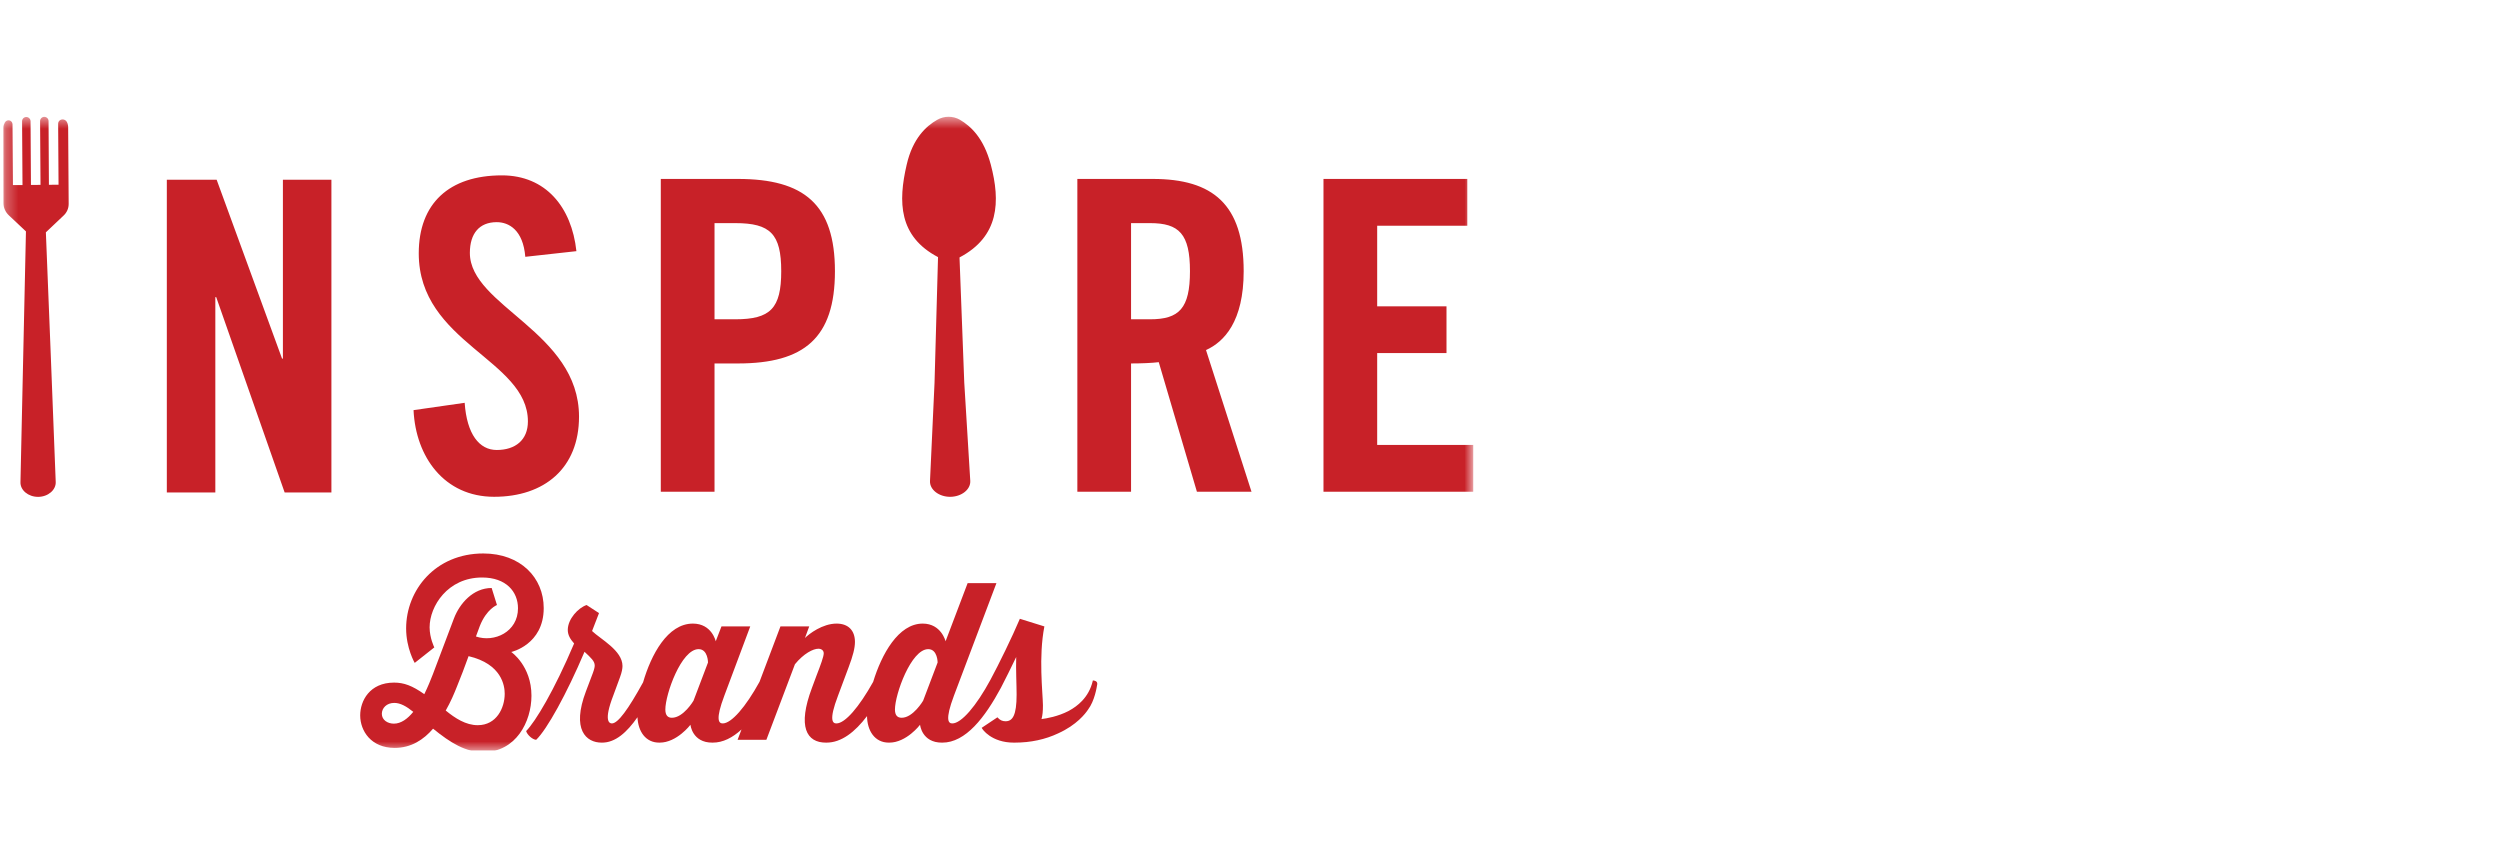
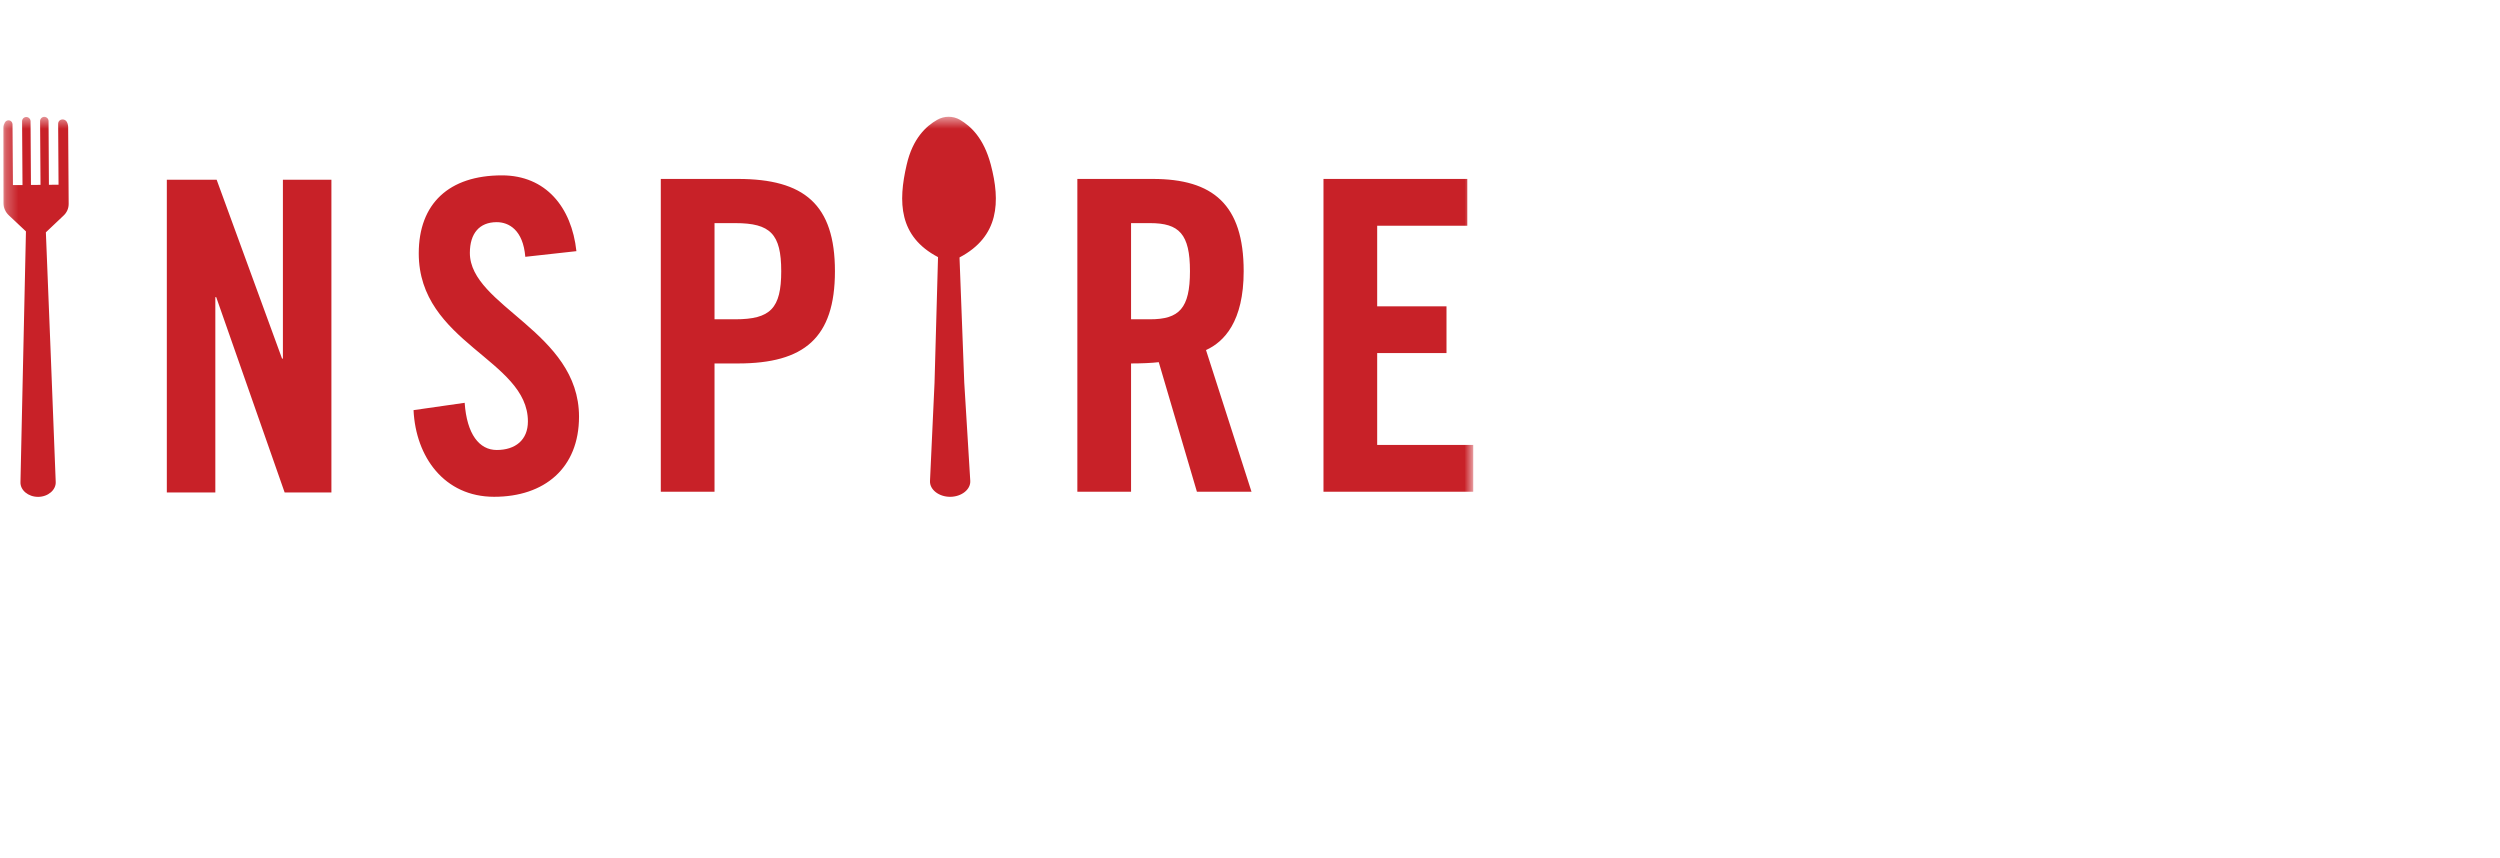
<svg xmlns="http://www.w3.org/2000/svg" width="204" height="70" viewBox="0 0 204 70" fill="none">
  <g clip-path="url(#clip0_1_5)">
    <mask id="mask0_1_5" style="mask-type:luminance" maskUnits="userSpaceOnUse" x="0" y="9" width="121" height="53">
      <path d="M0.274 61.368H120.226V9.528H0.274V61.368Z" fill="white" />
    </mask>
    <g mask="url(#mask0_1_5)">
      <path d="M5.562 10.363L5.603 16.63C5.606 17.008 5.453 17.352 5.17 17.607L3.743 18.958L4.127 28.57L4.546 39.313C4.585 39.97 3.93 40.537 3.117 40.544C2.302 40.548 1.642 39.995 1.67 39.335L1.905 28.585L2.117 18.882L0.695 17.544C0.445 17.297 0.283 16.952 0.282 16.58L0.274 10.406C0.272 10.25 0.331 10.125 0.394 9.996C0.582 9.682 1.016 9.805 1.021 10.15L1.054 15.101L1.836 15.099L1.802 9.892C1.802 9.704 1.957 9.547 2.143 9.545C2.333 9.545 2.489 9.702 2.493 9.888L2.525 15.092L3.306 15.086L3.271 9.884C3.268 9.693 3.427 9.534 3.615 9.534C3.802 9.534 3.963 9.687 3.962 9.877L3.991 15.079L4.777 15.072L4.745 10.088C4.743 9.775 5.147 9.618 5.399 9.866C5.499 9.99 5.558 10.178 5.562 10.363ZM80.846 13.423C81.643 16.443 81.544 19.3 78.296 21.007L78.683 31.207L79.174 39.239C79.214 39.937 78.464 40.535 77.535 40.541C76.607 40.541 75.853 39.947 75.888 39.249L76.257 31.25L76.543 20.98C73.325 19.294 73.28 16.469 73.984 13.444C74.477 11.283 75.584 10.282 76.473 9.779C77.045 9.448 77.759 9.443 78.331 9.773C79.227 10.303 80.268 11.263 80.846 13.423ZM101.484 22.13C101.484 16.688 98.976 14.601 94.063 14.601H87.912V40.123H92.294V29.658C93.073 29.658 93.991 29.623 94.555 29.553L97.667 40.123H102.122L98.41 28.565C99.894 27.892 101.484 26.231 101.484 22.13ZM60.213 14.601H53.921V40.123H58.305V29.658H60.213C65.621 29.658 68.131 27.576 68.131 22.13C68.131 16.687 65.621 14.601 60.213 14.601ZM47.248 34C47.248 38.204 44.421 40.538 40.321 40.538C36.256 40.538 33.922 37.286 33.745 33.467L37.917 32.869C38.094 35.447 39.119 36.719 40.532 36.719C42.053 36.719 43.077 35.907 43.077 34.388C43.077 29.334 34.17 27.989 34.17 20.673C34.17 16.608 36.645 14.31 40.957 14.31C44.525 14.31 46.646 16.892 47.035 20.495L42.865 20.956C42.686 18.764 41.521 18.128 40.532 18.128C39.119 18.128 38.341 19.047 38.341 20.637C38.341 24.986 47.248 27.072 47.248 34ZM120.226 36.305V40.123H107.996V14.601H119.732V18.419H112.378V24.994H118.034V28.811H112.378V36.305H120.226ZM23.085 14.664H27.043V40.185H23.227L17.642 24.244H17.571V40.185H13.613V14.664H17.678L23.015 29.262H23.085V14.664ZM97.101 22.13C97.101 25.171 96.219 26.054 93.85 26.054H92.294V18.207H93.85C96.219 18.207 97.101 19.092 97.101 22.13ZM63.748 22.13C63.748 25.171 62.865 26.054 60.001 26.054H58.305V18.207H60.001C62.865 18.207 63.748 19.092 63.748 22.13Z" fill="#C82128" />
    </g>
    <mask id="mask1_1_5" style="mask-type:luminance" maskUnits="userSpaceOnUse" x="0" y="9" width="121" height="53">
-       <path d="M0.274 61.368H120.226V9.528H0.274V61.368Z" fill="white" />
+       <path d="M0.274 61.368H120.226V9.528V61.368Z" fill="white" />
    </mask>
    <g mask="url(#mask1_1_5)">
-       <path d="M38.986 59.175C38.004 59.175 37.138 58.606 36.371 57.98C36.77 57.285 37.071 56.573 37.288 56.02C37.587 55.289 37.938 54.38 38.236 53.542C40.952 54.183 41.184 55.966 41.184 56.609C41.184 57.767 40.519 59.175 38.986 59.175ZM32.141 59.05C31.624 59.05 31.158 58.747 31.158 58.248C31.158 57.785 31.542 57.357 32.174 57.357C32.674 57.357 33.173 57.642 33.723 58.087C33.257 58.659 32.723 59.05 32.141 59.05ZM44.367 49.62C44.367 47.142 42.483 45.163 39.436 45.163C35.522 45.163 33.14 48.157 33.14 51.279C33.14 52.899 33.84 54.093 33.84 54.093L35.439 52.829C35.439 52.829 35.056 52.062 35.056 51.189C35.056 49.46 36.537 47.124 39.337 47.124C41.301 47.124 42.268 48.283 42.268 49.637C42.268 51.563 40.336 52.453 38.837 51.937L39.153 51.082C39.703 49.691 40.552 49.369 40.552 49.369L40.119 47.98C38.603 47.98 37.504 49.246 37.038 50.475L35.322 55.02C35.155 55.45 34.922 56.037 34.623 56.644C33.64 55.949 32.957 55.7 32.157 55.7C30.159 55.7 29.392 57.197 29.392 58.373C29.392 59.639 30.275 61.029 32.207 61.029C33.556 61.029 34.572 60.352 35.339 59.46C36.788 60.637 37.986 61.369 39.436 61.369C42.101 61.369 43.367 58.889 43.367 56.769C43.367 54.326 41.718 53.202 41.718 53.202C41.718 53.202 44.367 52.614 44.367 49.62Z" fill="#C82128" />
-       <path d="M75.327 57.178C75.327 57.178 74.51 58.569 73.578 58.569C73.228 58.569 73.028 58.372 73.028 57.892C73.028 56.66 74.345 52.97 75.744 52.97C76.51 52.97 76.51 54.059 76.51 54.059L75.327 57.178ZM56.59 57.178C56.59 57.178 55.774 58.569 54.825 58.569C54.491 58.569 54.292 58.372 54.292 57.892C54.292 56.66 55.59 52.97 57.007 52.97C57.773 52.97 57.773 54.059 57.773 54.059L56.59 57.178ZM88.785 57.903C89.326 57.19 89.498 56.069 89.535 55.829C89.546 55.756 89.529 55.701 89.499 55.659C89.407 55.528 89.18 55.523 89.18 55.523C89.177 55.536 89.172 55.55 89.169 55.562C89.009 56.243 88.69 56.776 88.295 57.193C87.975 57.53 87.607 57.793 87.234 57.995C87.221 58.002 87.209 58.01 87.196 58.016C87.196 58.017 87.195 58.017 87.194 58.018C86.324 58.467 85.414 58.623 84.987 58.676C85.071 58.372 85.104 58.052 85.104 57.552C85.087 56.465 84.737 53.613 85.221 51.116L83.221 50.493C82.588 51.99 81.505 54.202 80.823 55.467C79.658 57.624 78.442 59.032 77.708 59.032C77.391 59.032 77.093 58.765 77.841 56.769L81.308 47.586H78.958L77.159 52.329C77.159 52.329 76.809 50.885 75.294 50.885C73.3 50.885 71.933 53.401 71.25 55.64C70.1 57.698 68.961 59.032 68.248 59.032C67.965 59.032 67.599 58.819 68.382 56.769L69.247 54.45C69.598 53.523 69.764 52.882 69.764 52.383C69.764 51.438 69.214 50.885 68.266 50.885C67.115 50.885 66.017 51.723 65.684 52.062L66.033 51.116H63.685L61.977 55.636C60.841 57.696 59.685 59.032 58.972 59.032C58.638 59.032 58.372 58.712 59.105 56.769L61.22 51.116H58.872L58.404 52.329C58.404 52.329 58.089 50.885 56.54 50.885C54.468 50.885 53.128 53.435 52.476 55.677C51.26 57.885 50.428 59.032 49.928 59.032C49.712 59.032 49.246 58.819 50.045 56.75L50.595 55.253C50.745 54.842 50.795 54.557 50.795 54.343C50.795 53.079 48.997 52.151 48.313 51.492L48.879 50.029L47.864 49.369C47.18 49.602 46.331 50.51 46.331 51.403C46.331 51.83 46.547 52.169 46.848 52.507C45.216 56.359 43.699 58.872 42.933 59.656C43.017 59.959 43.449 60.352 43.75 60.369C44.617 59.549 46.248 56.608 47.696 53.185C48.231 53.683 48.529 53.952 48.529 54.309C48.529 54.38 48.513 54.557 48.38 54.913L47.813 56.411C46.631 59.532 47.813 60.602 49.113 60.602C50.224 60.602 51.159 59.751 52.018 58.525C52.069 59.683 52.675 60.602 53.809 60.602C55.241 60.602 56.341 59.139 56.341 59.139C56.341 59.139 56.473 60.602 58.139 60.602C58.998 60.602 59.785 60.189 60.507 59.524L60.187 60.369H62.536L64.867 54.202C65.583 53.327 66.349 52.936 66.783 52.936C67.033 52.936 67.216 53.079 67.216 53.31C67.216 53.577 66.966 54.255 66.634 55.11L66.25 56.145C65.067 59.299 65.8 60.602 67.416 60.602C68.666 60.602 69.764 59.732 70.749 58.434C70.764 59.608 71.36 60.602 72.546 60.602C73.978 60.602 75.077 59.139 75.077 59.139C75.077 59.139 75.21 60.602 76.876 60.602C78.808 60.602 80.374 58.534 81.673 56.127C82.023 55.448 82.489 54.522 82.922 53.613C82.889 54.665 82.955 55.859 82.955 56.679C82.955 58.389 82.622 58.855 82.055 58.855C81.789 58.855 81.59 58.765 81.39 58.533L80.107 59.389C80.14 59.497 80.89 60.602 82.755 60.602C84.111 60.602 85.311 60.331 86.338 59.846C87.857 59.164 88.573 58.224 88.785 57.903Z" fill="#C82128" />
-     </g>
+       </g>
  </g>
  <defs>
    <clipPath id="clip0_1_5">
      <rect width="120" height="51.84" fill="white" transform="translate(0.25 9.413)" />
    </clipPath>
  </defs>
</svg>